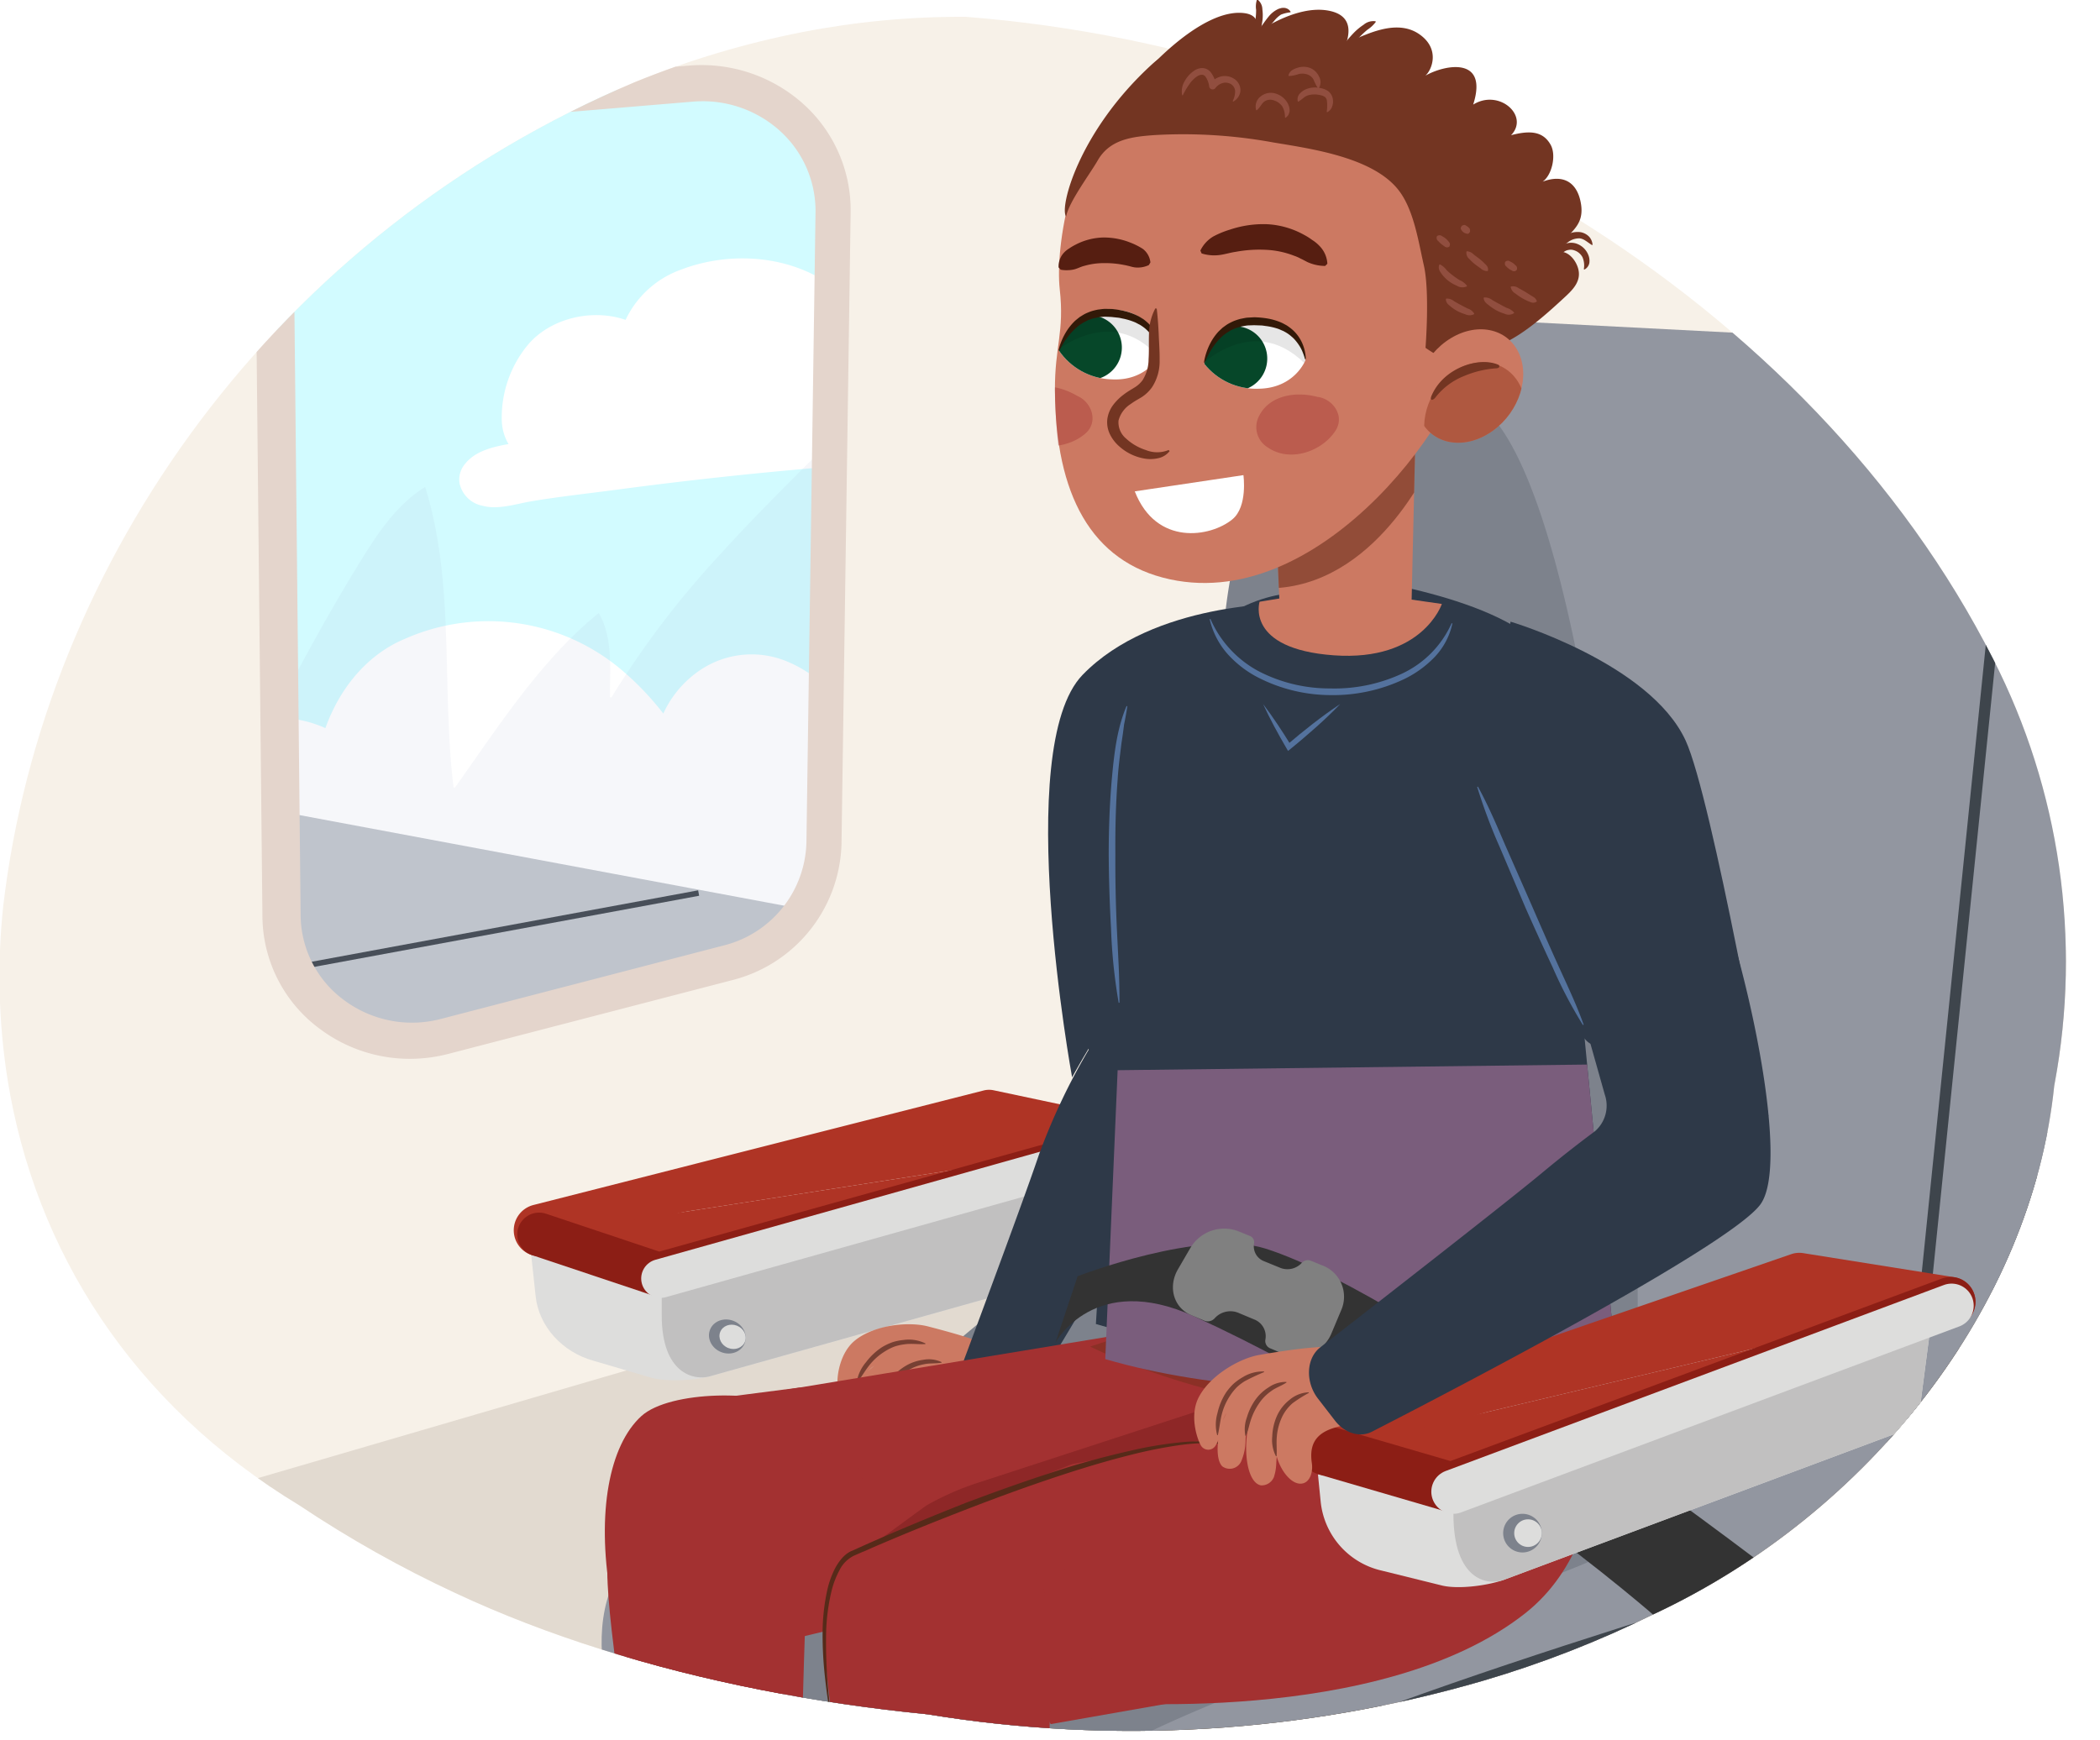
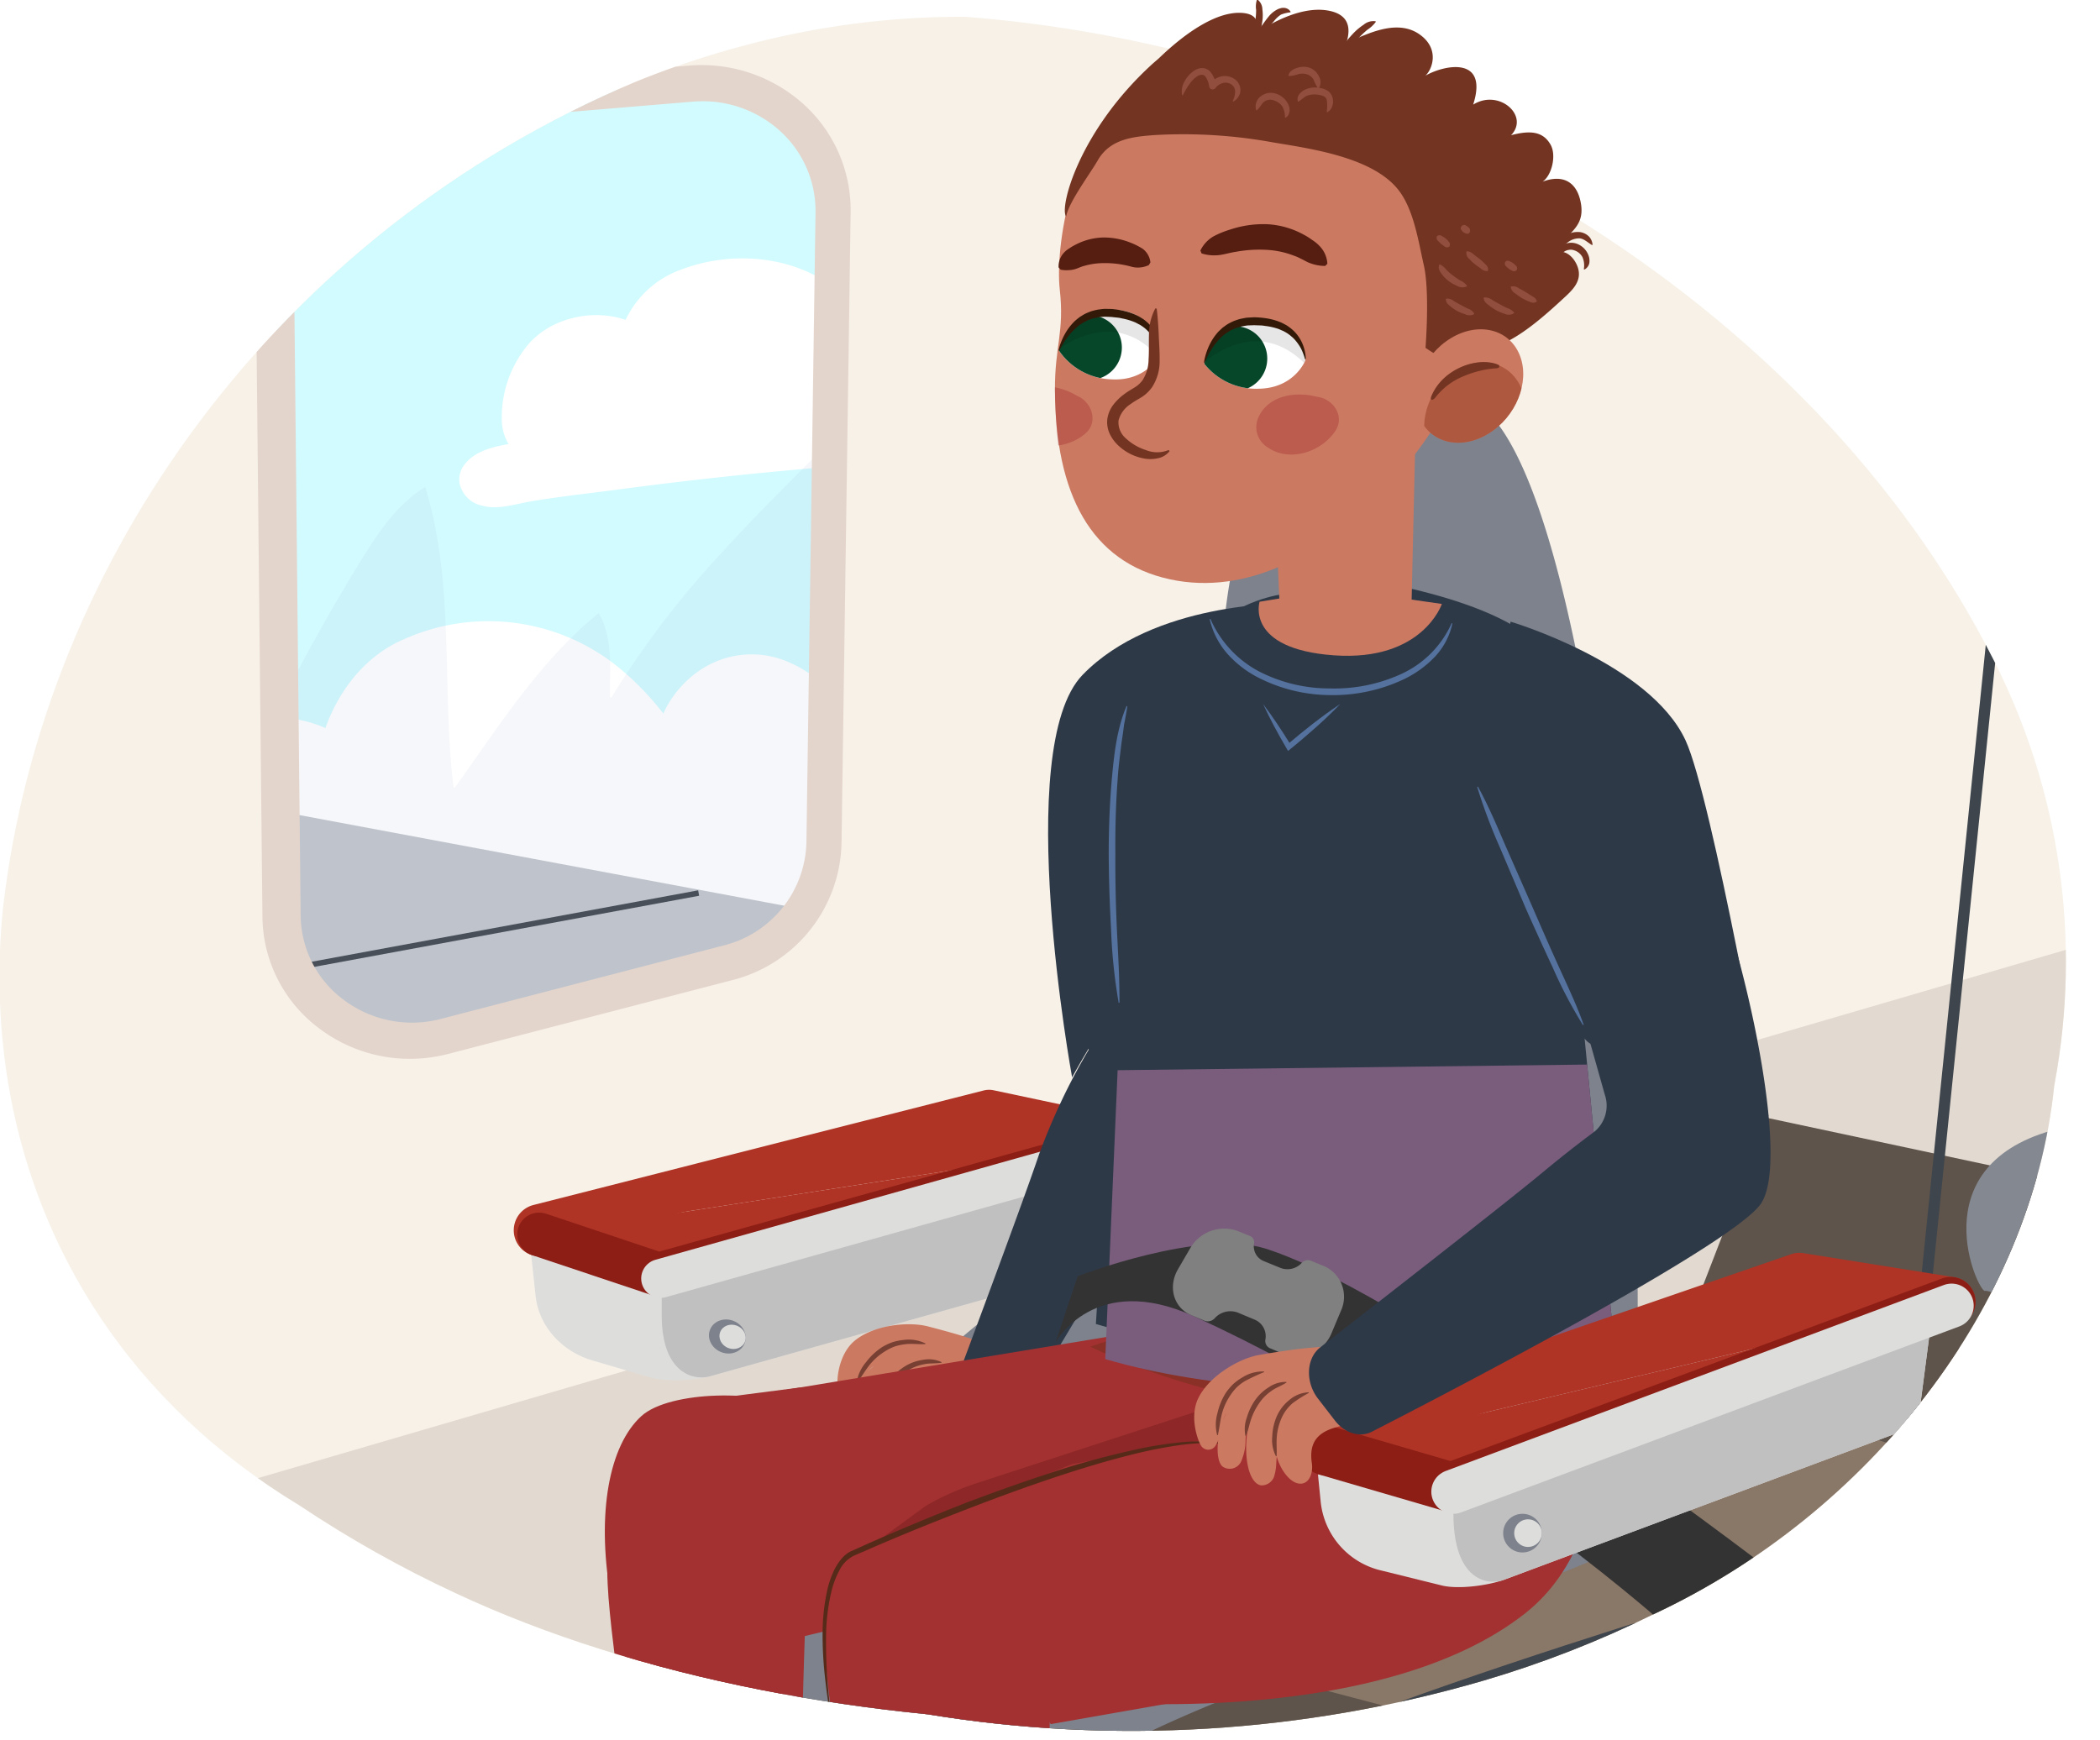
<svg xmlns="http://www.w3.org/2000/svg" width="380" height="315" viewBox="0 0 380 315">
  <defs>
    <clipPath id="a">
      <path d="M360.685,119.323C327.82,54.434,252.651,9.04,174.7,3.042a150.6,150.6,0,0,0-29.48,2.76,163.365,163.365,0,0,0-30.333,9.065C50.178,42.173,7.94,101.305.582,164.021a119.87,119.87,0,0,0,.8,31.463c4.949,30.739,22.444,58.626,52.8,76.991a210.363,210.363,0,0,0,28.212,15.864c16.558,7.753,35.364,13.58,55.166,17.5,9.9,1.96,20.051,3.444,30.3,4.452a227.518,227.518,0,0,0,100.526-6.08,191.906,191.906,0,0,0,30.765-12c39.062-18.235,68.458-55.709,72.568-95.7.021-.11.041-.22.062-.33A120.44,120.44,0,0,0,360.685,119.323Z" fill="none" />
    </clipPath>
    <clipPath id="b">
      <path d="M49.843,42.764l1.263,123.07c.152,14.847,14.715,25.565,29.51,21.721l51.235-13.312a22.862,22.862,0,0,0,17.37-21.629l1.65-114.239c.2-13.591-11.759-24.374-25.73-23.206L71.5,19.65C59.16,20.682,49.719,30.755,49.843,42.764Z" fill="none" />
    </clipPath>
    <clipPath id="c">
      <path d="M292.565,248.15S239.232,257.454,200,246l4.8-112.128s9.88-27.171,31.967-26.638S282.1,140,282.1,140Z" fill="none" />
    </clipPath>
    <clipPath id="d">
-       <path d="M256.555,60.2l-1.162,50.275s-14.24,6.975-23.83-.581l-.872-20.052Z" fill="#cc7962" />
-     </clipPath>
+       </clipPath>
    <clipPath id="e">
      <path d="M217.931,65.862a11.946,11.946,0,0,0,9.711,4.5c6.6-.039,8.568-5.136,8.568-5.136a8.048,8.048,0,0,0-7.973-7.445C219.085,57.237,217.931,65.862,217.931,65.862Z" fill="none" />
    </clipPath>
    <clipPath id="f">
      <path d="M191.619,63.457a11.943,11.943,0,0,0,9.352,5.2c6.587.448,8.924-4.489,8.924-4.489a8.048,8.048,0,0,0-7.4-8.013C193.406,54.941,191.619,63.457,191.619,63.457Z" fill="none" />
    </clipPath>
    <clipPath id="g">
      <path d="M256.791,75.378c1.857,4.785,7.447,6.2,12.485,3.156s7.613-9.386,5.755-14.169-7.447-6.2-12.484-3.157S254.933,70.594,256.791,75.378Z" fill="#cc7962" />
    </clipPath>
    <clipPath id="h">
      <path d="M245.235,93.33c-4.373,3.488-18.322,12.012-33.143,11.14s-20.78-10.657-21.2-33.807c-.1-5.328,1.744-10.462.872-18.308s2.325-26.736,11.334-32.839,21.8-2.616,32.548,3.778,32.04,5.261,30.514,38.069C265.578,73.86,249.608,89.843,245.235,93.33Z" fill="none" />
    </clipPath>
  </defs>
  <g clip-path="url(#a)">
    <polygon points="-57.952 379.085 -11.218 -7.145 643.566 -13 643.592 279.173 -57.952 379.085" fill="#f7f1e8" />
    <polygon points="-58.7 390.194 -60.381 298.834 437.079 153.431 439.987 215.602 -58.7 390.194" fill="#e2dad0" />
    <polygon points="-16.42 374.564 446.626 211.58 645.13 250.769 635.899 449.1 91.28 450.592 -16.42 374.564" fill="#897768" />
    <polygon points="441.486 442.853 139.586 339.259 147.298 281.588 445.342 360.085 441.486 442.853" fill="#5e544b" />
    <path d="M319.89,202.363l-17.957,46.414s320.978,100.805,320.978,97.9,16.461-76.148,16.461-76.148Z" fill="#5e544b" />
    <path d="M433.319,184.5s-45.85,15.519-62.127,20.144c-23.755,6.75-13.207,29.276-12.019,29.011s10,4.123,10,4.123l221.44,57.932L715.689,239.1,705.35,42.141,461.427,39.512Z" fill="#848891" />
-     <path d="M197.982,249.549s-52.657,18.808-71.343,24.3c-27.27,8.009-15.411,38.751-14.048,38.447S124,318.279,124,318.279l253.025,87.729,143.788-70.487L510.9,70.4,231.588,55.978Z" fill="#9296a0" />
    <path d="M221.556,140.225S212,58,265,72c27.852,7.357,39.78,202.177,24.89,209.588s-96.547,32.434-96.219,42.423a67.133,67.133,0,0,1-1.783,17.8L124,318.279l-9.744-26.462,102.224-85.075Z" fill="#7d828c" />
    <path d="M539.279,76.8,509.53,70.4,497.135,317.9l-108,46.2a19.212,19.212,0,0,0-11.827,17.59v25.116L521.1,335.521Z" fill="#676d77" />
    <path d="M219.579,350.933c-.4-.794-9.63-19.55.688-28.079,14.3-11.825,112.605-40.457,122.461-43.308L364.781,63.273l2.012.193L344.607,281.05l-.652.187c-1.078.311-107.959,31.189-122.376,43.108-9.14,7.557-.271,25.551-.181,25.732Z" fill="#3e454c" />
    <g clip-path="url(#b)">
      <path d="M528.374,63.777c0,135.214-168.769,193.492-375.137,193.492s-370.2-32.611-370.2-167.824,148.04-183.62,354.405-183.62S528.374-71.437,528.374,63.777Z" fill="#d2fbff" />
      <path d="M208.376,71.6c-3.715-2.872-9.279-1.972-13.884-1.737-4.944.256-9.858.7-14.789,1.159a19.032,19.032,0,0,0,.114-11.822,15.036,15.036,0,0,0-9.6-9.347A13.827,13.827,0,0,0,159.4,50.9a12.531,12.531,0,0,0-4.554,4.181c-.057.09-.114.182-.17.278a29.356,29.356,0,0,0-4.577-3.913c-7.468-5.217-18.027-6.035-26.919-2.622A17.68,17.68,0,0,0,113.2,57.9c-.06-.02-.12-.043-.18-.062-6.127-2.026-13.648-.131-17.61,4.717a20.624,20.624,0,0,0-4.611,13.541,8.852,8.852,0,0,0,1.22,4.284c-2.889.5-5.848,1.257-7.677,3.351l.04-.02a4.409,4.409,0,0,0-1.238,3.7,5.269,5.269,0,0,0,4.249,4.148c2.757.747,5.995-.359,8.751-.823,5.137-.866,10.361-1.422,15.526-2.11q16.482-2.2,33.022-3.678,16.644-1.5,33.236-3.529c5.437-.674,10.911-1.623,16.358-2.115a63.01,63.01,0,0,0,13.256-2.359,3.008,3.008,0,0,0,.839-5.344Z" fill="#fff" />
      <path d="M200.134,161.5c-5.626-5.436-13.8-4.06-20.592-3.853-7.289.228-14.527.8-21.787,1.4a42.8,42.8,0,0,0-.407-21.625c-2.518-8.214-7.936-14.717-14.635-17.568a16.666,16.666,0,0,0-15.925,1.374,19,19,0,0,0-6.523,7.428c-.08.161-.16.328-.238.5a51.989,51.989,0,0,0-6.95-7.382,37.328,37.328,0,0,0-39.89-6.107c-6.419,2.69-11.563,8.488-14.307,16.127-.09-.04-.179-.085-.269-.123a20.832,20.832,0,0,0-25.782,7.773,41.934,41.934,0,0,0-6.151,24.551,19.975,19.975,0,0,0,2.01,7.9c-4.243.775-8.577,2.014-11.177,5.757l.059-.035a8.941,8.941,0,0,0-1.649,6.72c.736,3.908,3.307,7,6.478,7.8,4.109,1.5,8.837-.365,12.885-1.08,7.546-1.336,15.236-2.1,22.831-3.106q24.238-3.227,48.6-5.123,24.513-1.93,48.92-4.839c8-.969,16.037-2.44,24.059-3.074a74.444,74.444,0,0,0,19.464-3.671c2.323-.813,3.561-3.846,2.765-6.776A6.035,6.035,0,0,0,200.134,161.5Z" fill="#fff" />
      <polygon points="184.288 171.859 34.076 143.771 52.801 212.696 184.288 171.859" fill="#c2c6cc" />
      <line x1="126.421" y1="161.642" x2="43.115" y2="177.042" fill="none" stroke="#3e454c" stroke-miterlimit="10" />
    </g>
    <path d="M141.055,89.075c-3.733,3.77-7.415,7.591-10.972,11.518a163.867,163.867,0,0,0-19.4,25.581.162.162,0,0,1-.3-.079c-.043-5.04.585-10.564-2.032-15.146a69.968,69.968,0,0,0-6.41,5.937c-7.475,7.81-13.351,16.875-19.575,25.611a.165.165,0,0,1-.3-.077c-.482-3.893-.731-7.809-.892-11.726-.581-14.2.043-28.8-4.239-42.558-5.064,3.119-8.5,8.263-11.528,13.154-5.238,8.472-10.04,17.164-14.617,25.978l.4,38.537c.153,14.836,14.7,25.546,29.488,21.7l51.2-13.3A22.845,22.845,0,0,0,149.221,152.6l1.05-72.684C147.148,82.915,144.1,86,141.055,89.075Z" fill="#a5b2d1" opacity="0.1" />
    <path d="M74.424,191.648a27.105,27.105,0,0,1-16.371-5.289A25.485,25.485,0,0,1,47.488,165.98L46.222,42.69c-.139-13.593,10.7-25.156,24.671-26.324l53.733-4.49a27.561,27.561,0,0,1,20.7,6.912,25.824,25.824,0,0,1,8.6,19.519l-1.653,114.442a26.172,26.172,0,0,1-19.809,24.667L81.143,190.752A27.82,27.82,0,0,1,74.424,191.648Zm52.51-173.323q-.771.007-1.544.072L71.814,22.873C61.237,23.757,53.034,32.51,53.14,42.8L54.4,165.731a19.236,19.236,0,0,0,7.973,15.379A20.552,20.552,0,0,0,79.8,184.424l51.177-13.3a19.749,19.749,0,0,0,14.948-18.614L147.572,38.4a19.552,19.552,0,0,0-6.51-14.775A20.839,20.839,0,0,0,126.934,18.325Z" fill="#e4d5cc" />
    <path d="M96,226l.929,8.652c.58,5.4,4.8,10.092,10.481,11.652l10.432,3.065c2.857.785,7.672.491,10.446-.2l71.223-20.008,2.849-20.021Z" fill="#dddddc" />
    <path d="M119.741,233.677v4.392c0,10.542,5.773,11.789,8.547,11.093l71.223-20.008,2.849-20.021Z" fill="#c1c0c0" />
    <ellipse cx="131.612" cy="241.909" rx="3.037" ry="3.365" transform="translate(-141.583 276.638) rotate(-68.696)" fill="#7d828c" />
    <ellipse cx="132.561" cy="241.97" rx="2.169" ry="2.404" transform="translate(-141.036 277.562) rotate(-68.696)" fill="#dddddc" />
    <path d="M204.974,206.719l-26-5.511L97.492,221.94a.769.769,0,0,0,.059,1.5" fill="#af3425" stroke="#af3425" stroke-linecap="round" stroke-linejoin="round" stroke-width="7.906" />
    <polyline points="97.551 223.436 119.192 230.673 204.974 206.719" fill="#af3425" stroke="#8c1e15" stroke-linecap="round" stroke-linejoin="round" stroke-width="7.906" />
    <line x1="205.147" y1="207.351" x2="119.54" y2="231.408" fill="none" stroke="#dddddc" stroke-linecap="round" stroke-linejoin="round" stroke-width="7.028" />
    <polygon points="125.698 253.593 144.631 251.156 178.113 254.593 176.378 288.767 141.357 297.15 125.698 253.593" fill="#a33131" />
    <polygon points="190.134 312.067 225.717 305.823 215.006 266.714 167.664 274.374 190.134 312.067" fill="#a33131" />
    <path d="M186.664,252.894c-.384,3-1.641,4.522-3.863,5.353-2.509.836-2.145.271-7.764-.542-3.68-.529-5.563.916-6.49,4.146-.438,1.523-1.626,2.863-2.9,2.683-2.875-.392-3.5-7.337-.713-10.1-1.518.941.951,1.015-.365,2.216-1.972,1.785-1.577,2.733-3.3,4.66a2.4,2.4,0,0,1-2.765.429c-2-1.357-.648-6.714,2.592-11.125-2.081,1.986-1.5,3.217-4.016,5.637a2.275,2.275,0,0,1-3.529-.5c-.823-1.87,1.916-6.521,4.633-8.521-1.683,1.031-2.543,3.453-4.181,4.537a1.546,1.546,0,0,1-2.451-1.1c-.138-1.709.459-5.875,3.184-8.061,3.52-2.824,9.7-3.43,13.186-2.522C181.817,243.679,187.312,246.268,186.664,252.894Z" fill="#cc7962" />
    <path d="M163.139,258.063a6.442,6.442,0,0,1,.871-3.579,9.994,9.994,0,0,1,2.255-2.99,7.834,7.834,0,0,1,3.339-1.756,5.675,5.675,0,0,1,3.693.188l-.018.111a24.992,24.992,0,0,0-3.463.494,7.593,7.593,0,0,0-2.939,1.655,10.3,10.3,0,0,0-2.135,2.687c-.58,1.018-.91,2.111-1.492,3.208Z" fill="#774033" />
    <path d="M159.622,252.39a6.116,6.116,0,0,1,1.62-2.929,10.847,10.847,0,0,1,2.584-2.2,8.3,8.3,0,0,1,3.225-1.13,5.411,5.411,0,0,1,3.335.417l-.022.11c-1.13.187-2.152.045-3.181.283a8.357,8.357,0,0,0-2.885,1.114,11.732,11.732,0,0,0-2.442,1.964c-.74.766-1.307,1.645-2.133,2.421Z" fill="#774033" />
    <path d="M155.012,250.193a7.445,7.445,0,0,1,1.686-3.618,11.494,11.494,0,0,1,2.961-2.769,10.546,10.546,0,0,1,1.86-.872,9.7,9.7,0,0,1,2.008-.4,6.792,6.792,0,0,1,3.949.638l-.028.109c-1.348.079-2.578-.152-3.829.053a8.964,8.964,0,0,0-1.816.419,9.729,9.729,0,0,0-1.66.842,10.821,10.821,0,0,0-2.806,2.484c-.8.992-1.4,2.1-2.219,3.156Z" fill="#774033" />
    <path d="M208.023,140.225s13.905,38.79,12.627,48.826-34.606,63.943-34.606,63.943l-12.925-3.318S184.936,218.126,188,209a114.714,114.714,0,0,1,9-19l-7-40Z" fill="#2e3948" />
    <path d="M288.534,243.091S295.4,276.68,276,292c-26.236,20.713-78,16-78,16s.374-26.334-13.994-32.6c-11.324-4.942-22.4-.071-25.534,3.064,0,0-4.015-29.821-18.384-26.555l76.69-12.645Z" fill="#a33131" />
    <path d="M146.14,284.133c-.391,1.162-3.4,102.722-1.1,110.866l-17.821-1.024s-18.462-96.535-17.255-110.868S146.14,284.133,146.14,284.133Z" fill="#a33131" />
    <path d="M247.521,255.445c-27.317,0-50.238-11.711-50.238-11.711l12.256-4.085s22.87,7.078,37.691,7.078,41.566-3.113,41.566-3.113l1.162,7.265S274.838,255.445,247.521,255.445Z" fill="#5b2e10" opacity="0.33" />
    <path d="M232.769,109.234s-24.066-.338-36.882,12.929S194,195,194,195s11.327-21.132,19.71-24.845S232.769,109.234,232.769,109.234Z" fill="#2e3948" />
    <path d="M243.162,104.329s29.351,3.487,36.907,14.24,2.034,44.753,2.034,44.753S249.555,153.151,247.23,148.5c0-.872,2.616-13.077,2.325-15.111S243.162,104.329,243.162,104.329Z" fill="#2e3948" />
    <path d="M292.565,248.15s-55.028,2.953-94.261-8.5l6.5-105.777s9.88-27.171,31.967-26.638S282.1,140,282.1,140Z" fill="#2e3948" />
    <g clip-path="url(#c)">
      <path d="M293.921,192.608C376,223,184,337,178,194" fill="#7a5d7c" />
    </g>
    <path d="M262.816,112.848a12.693,12.693,0,0,1-3.191,6.052,19.262,19.262,0,0,1-5.6,4.046,29.939,29.939,0,0,1-13.376,2.868,28.955,28.955,0,0,1-13.27-3.329,19.248,19.248,0,0,1-5.41-4.3,14.381,14.381,0,0,1-3.078-6.114l.139-.046a19.56,19.56,0,0,0,8.85,9.532,27.844,27.844,0,0,0,12.787,3.05,28.973,28.973,0,0,0,12.895-2.616,18.3,18.3,0,0,0,9.113-9.19Z" fill="#54729d" />
    <path d="M241.347,118.613c-16.081-1.162-13.424-9.695-13.424-9.695l14-2.317,18.986,2.713S257.427,119.776,241.347,118.613Z" fill="#cc7962" />
    <path d="M203.992,127.834c-.165,1.122-.363,2.223-.59,3.313q-.2,1.669-.464,3.319c-.264,2.218-.57,4.432-.7,6.668-.342,4.462-.441,8.947-.41,13.431q-.036,6.726.267,13.456l.33,6.725c.1,2.244.151,4.491.149,6.747l-.146.014a98.618,98.618,0,0,1-1.384-13.435q-.377-6.744-.42-13.507c.006-4.507.166-9.018.559-13.517.412-4.477.891-9.054,2.67-13.258Z" fill="#54729d" />
    <path d="M150,287c-5.632,6.884,14.816,103.252,15.508,108.3s16.584,4.922,17.028,1.441,11.946-97.022,5.686-110.716S159.192,275.765,150,287Z" fill="#a33131" />
    <path d="M143.152,254.969c-4.91-3.374-21.915-3.375-27.1,1.352-5.837,5.319-8.065,17.493-5.638,32.1s10.909,33.409,10.909,33.409l11.907,9.215s7.875-20.009,9.925-30.119C145.884,290.42,157.159,266.034,143.152,254.969Z" fill="#a33131" />
    <path d="M156,281l11.556-8.46a50.008,50.008,0,0,1,9.31-4.127L218,255l3,5-27,5-30,12" fill="#7c1f1f" opacity="0.53" />
    <path d="M222.29,261.662a15.832,15.832,0,0,0-4.4-.454,38.262,38.262,0,0,0-4.432.361,83.251,83.251,0,0,0-8.731,1.736c-5.763,1.438-11.43,3.243-17.044,5.181s-11.168,4.057-16.7,6.234-11.014,4.464-16.45,6.861l-.015,0a5.814,5.814,0,0,0-2.654,2.718,15.7,15.7,0,0,0-1.391,3.661,36.231,36.231,0,0,0-.989,7.8,94.557,94.557,0,0,0,1.07,15.726.057.057,0,0,1-.049.064.059.059,0,0,1-.065-.048c-.48-2.591-.874-5.2-1.149-7.829a69.662,69.662,0,0,1-.443-7.933,36.866,36.866,0,0,1,.859-7.979,16.5,16.5,0,0,1,1.4-3.882,9.353,9.353,0,0,1,1.208-1.788,5.975,5.975,0,0,1,.822-.787,4.453,4.453,0,0,1,.5-.342,2.762,2.762,0,0,1,.661-.3l-.142.049c5.427-2.478,10.91-4.78,16.427-7.027l4.149-1.657,4.188-1.556q4.2-1.535,8.431-2.967c2.827-.944,5.659-1.88,8.528-2.7s5.761-1.565,8.677-2.219a70.326,70.326,0,0,1,8.844-1.5,38.458,38.458,0,0,1,4.491-.2,15.274,15.274,0,0,1,4.437.661.059.059,0,0,1,.038.072A.058.058,0,0,1,222.29,261.662Z" fill="#562a19" />
    <path d="M271.078,277.354c-.958-.6-1.958-1.18-2.9-1.829a26.774,26.774,0,0,1-2.7-2.132,19.5,19.5,0,0,1-4.247-5.39,15.6,15.6,0,0,1-1.7-6.633,21.129,21.129,0,0,1,.917-6.793.057.057,0,0,1,.068-.041.055.055,0,0,1,.042.055v.019c-.021,1.176-.3,2.276-.25,3.409l-.039,1.667c-.009.552.105,1.1.149,1.642a17.267,17.267,0,0,0,1.833,6.154,23.016,23.016,0,0,0,3.829,5.252,66.4,66.4,0,0,0,5.07,4.528.057.057,0,0,1-.068.092Z" fill="#562a19" />
    <path d="M191,243s7-13,25.138-4.712C261.577,259.049,300,293,300,293l24-6s-67.411-52.259-95-61c-11.6-3.676-34,5-34,5Z" fill="#333" />
    <path d="M239.51,229.136l-2.346-.954a1.5,1.5,0,0,0-1.639.438,3.508,3.508,0,0,1-3.826.874l-3-1.227a2.88,2.88,0,0,1-1.783-3.154,1.216,1.216,0,0,0-.707-1.386l-2.3-.936a7.123,7.123,0,0,0-8.531,3.129l-2.222,3.819c-1.851,3.182-.8,6.958,2.4,8.305l2.463,1.036a1.688,1.688,0,0,0,1.816-.508,3.822,3.822,0,0,1,4.125-1l3.126,1.306a3.251,3.251,0,0,1,1.9,3.53,1.444,1.444,0,0,0,.781,1.609l2.517,1.059a6.755,6.755,0,0,0,8.672-3.8l1.733-4.12A6.049,6.049,0,0,0,239.51,229.136Z" fill="gray" />
    <path d="M238,262l.978,9.781a14.271,14.271,0,0,0,11.037,12.5L261,287c3.009.684,8.079,0,11-1l75-28,3-23Z" fill="#dddddc" />
    <path d="M263,269v5c0,12,6.079,13,9,12l75-28,3-23Z" fill="#c1c0c0" />
    <circle cx="275.5" cy="277.5" r="3.5" fill="#7d828c" />
    <circle cx="276.5" cy="277.5" r="2.5" fill="#dddddc" />
    <path d="M352.965,235.629l-27.38-4.366-85.8,29.577a.89.89,0,0,0,.062,1.7" fill="#af3425" stroke="#af3425" stroke-linecap="round" stroke-linejoin="round" stroke-width="9" />
    <polyline points="239.845 262.538 262.634 269.189 352.965 235.629" fill="#af3425" stroke="#8c1e15" stroke-linecap="round" stroke-linejoin="round" stroke-width="9" />
    <line x1="353.147" y1="236.336" x2="263" y2="270" fill="none" stroke="#dddddc" stroke-linecap="round" stroke-linejoin="round" stroke-width="8" />
    <path d="M250.219,249.227c.882,2.893.362,4.8-1.323,6.468-1.944,1.793-1.844,1.128-7.3,2.695-3.573,1.03-4.7,3.121-4.213,6.446.226,1.569-.307,3.279-1.543,3.638-2.782.824-6.2-5.254-4.8-8.917-1,1.481,1.284.535.578,2.171-1.065,2.437-.315,3.139-1.091,5.6a2.4,2.4,0,0,1-2.345,1.527c-2.378-.417-3.349-5.855-2.207-11.208-1.081,2.665-.048,3.55-1.346,6.789a2.276,2.276,0,0,1-3.421,1c-1.519-1.367-.932-6.733.724-9.673-1.111,1.632-.9,4.194-1.948,5.855a1.545,1.545,0,0,1-2.688,0c-.829-1.5-2-5.545-.409-8.658,2.049-4.02,7.437-7.113,10.986-7.715C242.014,242.817,248.089,242.921,250.219,249.227Z" fill="#cc7962" />
    <path d="M230.894,263.6a6.446,6.446,0,0,1-.676-3.621,10.01,10.01,0,0,1,.828-3.652,7.832,7.832,0,0,1,2.323-2.973,5.676,5.676,0,0,1,3.443-1.345l.03.109a24.829,24.829,0,0,0-2.954,1.872,7.6,7.6,0,0,0-2,2.716,10.335,10.335,0,0,0-.843,3.327c-.111,1.167.038,2.3-.042,3.539Z" fill="#774033" />
    <path d="M225.357,259.877a6.124,6.124,0,0,1,.274-3.336,10.842,10.842,0,0,1,1.452-3.068,8.3,8.3,0,0,1,2.476-2.355,5.417,5.417,0,0,1,3.212-.99l.025.11c-.953.634-1.943.924-2.784,1.564a8.373,8.373,0,0,0-2.173,2.2,11.739,11.739,0,0,0-1.419,2.794c-.36,1-.516,2.037-.95,3.084Z" fill="#774033" />
    <path d="M220.252,259.768a7.45,7.45,0,0,1,.051-3.991,11.447,11.447,0,0,1,1.562-3.741,10.563,10.563,0,0,1,1.337-1.56,9.714,9.714,0,0,1,1.665-1.193,6.792,6.792,0,0,1,3.863-1.04l.019.111a38.173,38.173,0,0,0-3.469,1.621A8.947,8.947,0,0,0,223.8,251.1a9.676,9.676,0,0,0-1.167,1.45,10.769,10.769,0,0,0-1.538,3.417c-.323,1.234-.412,2.489-.727,3.789Z" fill="#774033" />
    <path d="M299.3,156.082c2.64-.494,10.562,2.879,11.7,5.918,5.185,13.8,13.011,48.829,7.494,56.078-5.866,7.706-56.128,33.824-70.248,41.068-2.163,1.109-4.907.281-6.682-2.016l-3.08-3.988c-2.309-2.989-2.126-7.284.4-9.247,10.181-7.916,33.812-26.327,40.05-31.516,4.176-3.473,7.452-5.98,9.633-7.585a6.132,6.132,0,0,0,1.824-6.667l-9-31.913c-.992-3.52.655-6.9,3.637-7.458Z" fill="#2e3948" />
    <path d="M273.34,112.522S298.5,119.988,305,134c4.78,10.31,15,68,15,68s-27.913-11.862-32-13-20.895-38.123-20.895-38.123Z" fill="#2e3948" />
    <path d="M286.435,185.533a82.186,82.186,0,0,1-5.483-10.455q-2.5-5.346-4.894-10.736l-4.61-10.857a99.669,99.669,0,0,1-4.147-11.047l.136-.056c1.9,3.464,3.427,7.083,4.979,10.691l4.745,10.785c1.566,3.6,3.133,7.2,4.753,10.778s3.325,7.106,4.651,10.831Z" fill="#54729d" />
  </g>
  <path d="M256.555,60.2l-1.162,50.275s-14.24,6.975-23.83-.581l-.872-20.052Z" fill="#cc7962" />
  <g clip-path="url(#d)">
    <path d="M259.364,82.772s-9.3,22.086-27.9,23.636c-6.19.516-4.262-6.975-4.262-6.975l27.9-21.7Z" fill="#733522" opacity="0.65" />
  </g>
  <path d="M211.705,104.858c-14.337-3.1-20.717-15.5-20.814-34.2-.041-8.045,1.744-10.462.872-18.308s2.325-26.736,11.334-32.839,21.8-2.616,32.548,3.778,32.04,5.261,30.514,38.069C265.578,73.86,239.73,110.917,211.705,104.858Z" fill="#cc7962" />
  <path d="M227.843,75.279c1.678-3.365,5.987-4.614,10.556-3.443,2.722.331,5.028,3.39,3.257,6.125-2.46,3.8-8.276,5.788-12.246,3.025A4.294,4.294,0,0,1,227.843,75.279Z" fill="#a23131" opacity="0.4" />
-   <path d="M205.34,88.937c3.883,9.949,13.725,8.3,17.66,5.063,2.814-2.311,2-8,2-8Z" fill="#fff" />
  <path d="M217.931,65.862a11.946,11.946,0,0,0,9.711,4.5c6.6-.039,8.568-5.136,8.568-5.136a8.048,8.048,0,0,0-7.973-7.445C219.085,57.237,217.931,65.862,217.931,65.862Z" fill="#fff" />
  <g clip-path="url(#e)">
    <path d="M217.725,63.7a5.856,5.856,0,1,0,6.934-4.527A5.856,5.856,0,0,0,217.725,63.7Z" fill="#064729" />
    <path d="M216.786,66.589s10.419-10.967,20.246.2c3.584-1.058,2.433-5.145,2.433-5.145l-7.055-5.048-9.054-.8L218.2,59.264l-1.845,5.268Z" opacity="0.1" />
  </g>
  <path d="M218,65.645s.155-.394.465-1.046a13.015,13.015,0,0,1,1.525-2.457,12.026,12.026,0,0,1,1.246-1.332c.243-.2.507-.389.763-.587.292-.148.55-.351.847-.5.313-.121.6-.292.931-.386.339-.072.651-.211,1-.272s.693-.136,1.054-.163l1.1-.037,1.18.04c.425.01.722.089,1.089.123a12.065,12.065,0,0,1,2.056.482c.323.109.61.27.919.383a8.745,8.745,0,0,1,.823.474,6.636,6.636,0,0,1,.713.555,5.027,5.027,0,0,1,.618.6,8.831,8.831,0,0,1,.92,1.262,6.755,6.755,0,0,1,.536,1.136A9.031,9.031,0,0,1,236.14,65h.144a6.35,6.35,0,0,0-.115-1.149,7.345,7.345,0,0,0-.343-1.277,7.075,7.075,0,0,0-.773-1.534,7,7,0,0,0-1.358-1.512,10.189,10.189,0,0,0-.9-.654c-.336-.175-.673-.375-1.035-.528a11.087,11.087,0,0,0-2.325-.684,16.942,16.942,0,0,0-2.488-.237l-1.26.07c-.415.042-.824.151-1.232.221a11.274,11.274,0,0,0-1.171.381,11.6,11.6,0,0,0-1.077.535c-.338.2-.642.449-.955.665-.277.259-.557.506-.809.766a10,10,0,0,0-1.2,1.638,11.583,11.583,0,0,0-1.152,2.8,9.008,9.008,0,0,0-.23,1.127Z" fill="#321908" />
  <path d="M191.619,63.457a11.943,11.943,0,0,0,9.352,5.2c6.587.448,8.924-4.489,8.924-4.489a8.048,8.048,0,0,0-7.4-8.013C193.406,54.941,191.619,63.457,191.619,63.457Z" fill="#fff" />
  <g clip-path="url(#f)">
    <path d="M191.521,61.285a5.856,5.856,0,1,0,7.249-4A5.856,5.856,0,0,0,191.521,61.285Z" fill="#064729" />
    <path d="M190.422,64.1s11.2-10.168,20.177,1.689c3.653-.79,2.806-4.951,2.806-4.951l-6.664-5.554-8.97-1.462L192.376,56.9l-2.229,5.118Z" opacity="0.1" />
  </g>
  <path d="M191.69,63.472s.184-.382.541-1.009a13.1,13.1,0,0,1,1.7-2.338,12.076,12.076,0,0,1,1.342-1.237c.257-.184.534-.35.8-.528.3-.126.575-.31.883-.436.32-.1.62-.247.956-.316.344-.047.665-.163,1.018-.2s.7-.084,1.064-.085l1.1.045,1.174.127c.423.041.714.141,1.077.2a11.981,11.981,0,0,1,2.015.632c.314.132.588.315.888.449a8.657,8.657,0,0,1,.786.534,6.525,6.525,0,0,1,.67.606,5.115,5.115,0,0,1,.572.644,8.862,8.862,0,0,1,.825,1.327,6.783,6.783,0,0,1,.451,1.172,9.055,9.055,0,0,1,.272,1.1l.144.01a6.391,6.391,0,0,0-.03-1.155,7.441,7.441,0,0,0-.248-1.3,7.09,7.09,0,0,0-.659-1.586,7,7,0,0,0-1.242-1.608,10.1,10.1,0,0,0-.852-.72c-.323-.2-.644-.423-.993-.6a11.115,11.115,0,0,0-2.269-.854,16.988,16.988,0,0,0-2.463-.42l-1.262-.023c-.417.012-.833.09-1.245.13a11.34,11.34,0,0,0-1.2.293,11.8,11.8,0,0,0-1.114.454c-.352.178-.673.4-1,.593-.3.238-.593.464-.863.7a10.062,10.062,0,0,0-1.315,1.545,11.6,11.6,0,0,0-1.355,2.707,8.823,8.823,0,0,0-.312,1.107Z" fill="#321908" />
  <path d="M192.926,39.18c.459-2.593,4.381-7.81,5.7-10.125,2.2-3.856,6.234-4.317,10.351-4.608A90.483,90.483,0,0,1,230.4,25.782c6.815,1.141,18.02,2.668,22.669,8.628,2.773,3.555,3.594,9.3,4.582,13.637,1.1,4.85.3,14.908.3,14.908s3.65,2.621,5.019,2.243c1.873-.518,2.982-7.131,4.275-8.749,1.266-1.582,2.385-4.554,3.443-6.145,2.284-3.434,2.555-5.866,1.284-9.482-7.347-20.889-27.8-28.968-47.864-27.464-8.039.6-9.5-7.354-15.684-1.689C195.092,23.875,191.661,37.725,192.926,39.18Z" fill="#733522" />
  <path d="M200.094,23c1.457-4.4,15.644-21.73,24.992-20.633,3.716.436,2.035,3.778,2.035,3.778s7.2-5.376,13.3-4.214c3.359.64,4.131,2.761,3.259,5.667,1.828-.276,8.366-4.65,13.078-1.453,3.9,2.648,2.382,6.5,1.162,7.556,3.571-2.035,11.453-3.522,8.656,5.231,4.689-2.919,10.233,2.034,6.856,5.539,3.377-.89,5.763-.75,7.155,1.726,1.087,1.933.208,5.573-1.453,6.684,3.607-1.356,6.069-.005,6.843,3.477,1.126,5.072-2.694,5.708-4.725,9.455,1.924-.9,3.589.743,4.21,2.456.941,2.6-.985,4.294-2.63,5.81-3.071,2.83-6.848,6.214-10.653,8-3.135,1.468-6.712,2.3-8.01-1.719-.788-2.441.083-5.692.158-8.182a21.743,21.743,0,0,0-2.04-9.627c-4.855-11.144-18.677-22.256-30.95-23.043a120.37,120.37,0,0,0-18.546-.225C210.135,19.534,202.707,24.418,200.094,23Z" fill="#733522" />
  <path d="M256.791,75.378c1.857,4.785,7.447,6.2,12.485,3.156s7.613-9.386,5.755-14.169-7.447-6.2-12.484-3.157S254.933,70.594,256.791,75.378Z" fill="#cc7962" />
  <g clip-path="url(#g)">
    <path d="M258.351,80.791c1.858,4.784,7.177,6.361,11.883,3.52s7.01-9.023,5.153-13.807-7.178-6.36-11.882-3.52S256.493,76.006,258.351,80.791Z" fill="#a34b33" opacity="0.7" />
  </g>
  <path d="M271.138,66.028c.163.071.45.627-.514.645A18.047,18.047,0,0,0,265,68.031,12.288,12.288,0,0,0,259.7,72c-.552.622-.989.4-.669-.353C261.2,66.549,267.643,64.5,271.138,66.028Z" fill="#733522" />
  <polygon points="210.653 51.773 207.747 68.629 211.525 73.569 213.849 52.936 210.653 51.773" fill="#cc7962" />
  <g clip-path="url(#h)">
    <path d="M183.871,72.061c2.546-2.768,7.032-2.773,11.1-.381,2.524,1.072,3.891,4.65,1.431,6.788-3.417,2.97-9.555,3.266-12.6-.488A4.3,4.3,0,0,1,183.871,72.061Z" fill="#a23131" opacity="0.4" />
  </g>
  <path d="M209.315,55.869c.188,1.6.276,3.054.357,4.57.054,1.512.184,3.046.164,4.67a8.617,8.617,0,0,1-1.364,4.968,6.819,6.819,0,0,1-1.966,1.858l-1.011.595c-.305.187-.6.38-.882.589a5.067,5.067,0,0,0-2.21,2.99,3.8,3.8,0,0,0,1.358,3.265,9.557,9.557,0,0,0,3.578,2.084,5.446,5.446,0,0,0,4.131-.007l.175.2a3.556,3.556,0,0,1-2.139,1.3,6.359,6.359,0,0,1-2.537.028,9.132,9.132,0,0,1-4.494-2.237,6.992,6.992,0,0,1-1.62-2.118,4.978,4.978,0,0,1-.476-2.81,5.539,5.539,0,0,1,1.1-2.579,9.389,9.389,0,0,1,1.856-1.82c.334-.259.681-.49,1.03-.711l.973-.593a5.072,5.072,0,0,0,1.4-1.277,7.109,7.109,0,0,0,1.1-3.809c.1-1.46.022-3.009.072-4.582a10,10,0,0,1,1.153-4.63Z" fill="#733522" />
  <path d="M207.881,47.983a4.689,4.689,0,0,1-2.56.413,7.22,7.22,0,0,1-.972-.231c-.321-.067-.635-.157-.953-.206a17.32,17.32,0,0,0-3.674-.334,12.624,12.624,0,0,0-3.5.494c-.6.138-1.126.438-1.757.618a4.936,4.936,0,0,1-1.084.16,5.694,5.694,0,0,1-1.439-.079l-.384-.414a3.642,3.642,0,0,1,.933-2.632,4.411,4.411,0,0,1,.991-.81A9.443,9.443,0,0,1,194.6,44.3a11.409,11.409,0,0,1,5.049-1.313,12.952,12.952,0,0,1,4.988.962,12.04,12.04,0,0,1,2.187,1.117,3.568,3.568,0,0,1,1.348,2.431Z" fill="#561e11" />
  <path d="M239.791,48.135a7.82,7.82,0,0,1-3.208-.7c-.416-.212-.809-.433-1.219-.621a7.744,7.744,0,0,0-1.228-.536,15.975,15.975,0,0,0-5.106-1.063,23.6,23.6,0,0,0-5.432.367c-.939.132-1.849.426-2.829.566a7.607,7.607,0,0,1-3.332-.275l-.228-.516a5.991,5.991,0,0,1,2.348-2.559,16.655,16.655,0,0,1,3.019-1.241,19,19,0,0,1,6.691-.976,15.387,15.387,0,0,1,6.68,1.911,11.211,11.211,0,0,1,1.462.92,6.7,6.7,0,0,1,1.326,1.072,4.972,4.972,0,0,1,1.455,3.256Z" fill="#561e11" />
  <path d="M234.832,18.327a1.517,1.517,0,0,1,.333-1.339,3.12,3.12,0,0,1,1.149-.833,4.439,4.439,0,0,1,2.689-.2,3.5,3.5,0,0,1,1.339.548,2.2,2.2,0,0,1,.821,1.342,2.587,2.587,0,0,1-.1,1.408,1.79,1.79,0,0,1-.87,1.042.079.079,0,0,1-.112-.079l0-.03a7.254,7.254,0,0,0,.005-2.09c-.168-.574-.592-.769-1.331-.91a4.365,4.365,0,0,0-2.02.054,2.449,2.449,0,0,0-.838.462c-.261.2-.516.411-.919.676a.1.1,0,0,1-.132-.023A.135.135,0,0,1,234.832,18.327Z" fill="#914e3f" />
  <path d="M233.157,13.633c.2-.821.921-1.13,1.6-1.357a3.53,3.53,0,0,1,2.242,0,2.973,2.973,0,0,1,1.679,1.584,2.033,2.033,0,0,1-.042,2.114.1.1,0,0,1-.133.02.153.153,0,0,1-.018-.018l0-.005a9.549,9.549,0,0,1-.81-1.594,2.08,2.08,0,0,0-1.1-.9,2.894,2.894,0,0,0-1.525-.087,6.481,6.481,0,0,1-1.787.372h0a.1.1,0,0,1-.095-.1Z" fill="#914e3f" />
  <path d="M260.6,47.875a3.6,3.6,0,0,1,1.185,1.031,10.487,10.487,0,0,0,1.13.963,12.415,12.415,0,0,0,1.236.851,3.165,3.165,0,0,1,1.283.978l0,0a.1.1,0,0,1-.026.141l-.01.006a1.89,1.89,0,0,1-1.751-.114,7.164,7.164,0,0,1-1.5-.852,6.448,6.448,0,0,1-1.229-1.235c-.328-.46-.772-1-.464-1.726a.1.1,0,0,1,.133-.054h0Z" fill="#914e3f" />
  <path d="M261.742,54.041a2.05,2.05,0,0,1,1.4.5c.4.225.79.458,1.2.661.4.226.806.425,1.218.635a2.128,2.128,0,0,1,1.187.9.11.11,0,0,1-.041.149,1.767,1.767,0,0,1-1.556,0,8.21,8.21,0,0,1-1.407-.566,7.842,7.842,0,0,1-1.259-.852c-.376-.333-.835-.6-.847-1.314A.116.116,0,0,1,261.742,54.041Z" fill="#914e3f" />
  <path d="M268.568,53.845a2.192,2.192,0,0,1,1.507.494c.438.238.86.5,1.3.717.422.243.852.472,1.282.676a2.943,2.943,0,0,1,1.295.807l.006.007a.1.1,0,0,1-.011.145l0,0a1.727,1.727,0,0,1-1.681.1,7.887,7.887,0,0,1-1.5-.621,9.77,9.77,0,0,1-1.322-.886c-.4-.338-.887-.587-.968-1.322a.109.109,0,0,1,.094-.119Z" fill="#914e3f" />
  <path d="M227.3,19.9a2.278,2.278,0,0,1,.842-2.462,2.925,2.925,0,0,1,2.781-.473,3.7,3.7,0,0,1,2.106,1.759,3.827,3.827,0,0,1,.261.668,3.506,3.506,0,0,1,.069.722,3,3,0,0,1-.217.684,2.167,2.167,0,0,1-.486.5.088.088,0,0,1-.121-.022.082.082,0,0,1-.015-.042v-.01a3.936,3.936,0,0,0-.473-1.94,2.873,2.873,0,0,0-1.51-1.107,1.909,1.909,0,0,0-1.7.166c-.517.342-.7.96-1.387,1.586l-.007.006a.089.089,0,0,1-.127-.006A.092.092,0,0,1,227.3,19.9Z" fill="#914e3f" />
  <path d="M213.9,17.184a3.637,3.637,0,0,1,.447-2.461,5.5,5.5,0,0,1,1.738-1.927,2.676,2.676,0,0,1,1.411-.476,2,2,0,0,1,1.493.647,4.793,4.793,0,0,1,1.061,2.477l-1.119-.287a3.746,3.746,0,0,1,2.021-1.318,3.064,3.064,0,0,1,2.418.459,2.436,2.436,0,0,1,1.084,2.213,2.488,2.488,0,0,1-1.263,1.857.082.082,0,0,1-.112-.028.09.09,0,0,1,0-.075,3.98,3.98,0,0,0,.419-1.787,1.572,1.572,0,0,0-.748-1.246,1.939,1.939,0,0,0-1.506-.2,2.5,2.5,0,0,0-1.319.917.633.633,0,0,1-1.117-.272l0-.014a3.965,3.965,0,0,0-.709-1.838.8.8,0,0,0-.6-.292,1.508,1.508,0,0,0-.807.245,5.037,5.037,0,0,0-1.483,1.477,13.072,13.072,0,0,0-1.152,1.946.081.081,0,0,1-.107.043A.089.089,0,0,1,213.9,17.184Z" fill="#914e3f" />
  <path d="M269.138,49.064a1.7,1.7,0,0,1-1.237-.511c-.344-.23-.681-.483-1.03-.743a8.627,8.627,0,0,1-.975-.917,1.426,1.426,0,0,1-.54-1.322.119.119,0,0,1,.125-.092,1.867,1.867,0,0,1,1.187.587l.994.746a11.856,11.856,0,0,1,.979.87c.3.325.711.6.614,1.279A.125.125,0,0,1,269.138,49.064Z" fill="#914e3f" />
  <path d="M278.042,54.609c-.6.376-1.053.077-1.477-.079a9.917,9.917,0,0,1-1.232-.619,12.977,12.977,0,0,1-1.113-.781,1.687,1.687,0,0,1-.852-1.147.114.114,0,0,1,.085-.129,1.719,1.719,0,0,1,1.382.326c.4.2.773.427,1.155.64l1.1.694c.37.248.732.335.991.945l0,.014A.109.109,0,0,1,278.042,54.609Z" fill="#914e3f" />
  <path d="M274.384,48.932a.6.6,0,0,1-.785.046,3.919,3.919,0,0,1-.547-.311,4.166,4.166,0,0,1-.471-.423.653.653,0,0,1-.232-.766.194.194,0,0,1,.089-.127.625.625,0,0,1,.785-.04,3.983,3.983,0,0,1,.546.3,3.825,3.825,0,0,1,.47.415.638.638,0,0,1,.232.773A.215.215,0,0,1,274.384,48.932Z" fill="#914e3f" />
  <path d="M262.164,44.7a.731.731,0,0,1-.836-.152c-.2-.119-.371-.263-.557-.4a6.559,6.559,0,0,1-.508-.5.737.737,0,0,1-.269-.831.176.176,0,0,1,.1-.121.735.735,0,0,1,.868.06,4.6,4.6,0,0,1,.622.4,3.888,3.888,0,0,1,.529.55c.145.211.4.352.17.883a.18.18,0,0,1-.11.1Z" fill="#914e3f" />
  <path d="M265.986,41.969c-.263.481-.465.336-.656.307a1.537,1.537,0,0,1-.535-.249,1.6,1.6,0,0,1-.358-.418c-.087-.152-.229-.261.05-.685a.256.256,0,0,1,.12-.1c.469-.188.524-.068.646,0s.218.133.314.19a3.138,3.138,0,0,1,.24.222c.084.1.172.043.207.579v.019A.245.245,0,0,1,265.986,41.969Z" fill="#914e3f" />
  <path d="M227.321,6.177a6.536,6.536,0,0,1,1.061-1.6c.37-.518.752-1.059,1.2-1.6a4.9,4.9,0,0,1,1.752-1.365,5.714,5.714,0,0,1,.591-.172,2.866,2.866,0,0,1,.621,0,1.977,1.977,0,0,1,.561.223,1.722,1.722,0,0,1,.412.431.093.093,0,0,1-.029.128.09.09,0,0,1-.027.011l-.008,0a6.829,6.829,0,0,0-1.649.407,5.1,5.1,0,0,0-1.259,1.166c-.416.465-.808,1-1.281,1.495a5.986,5.986,0,0,1-.767.729,1.49,1.49,0,0,1-1.108.286.1.1,0,0,1-.077-.11l0-.018Z" fill="#733522" />
  <path d="M242.482,9.078a5.2,5.2,0,0,1,.534-.89c.2-.26.436-.5.652-.768.433-.533.9-1.061,1.4-1.574a10.777,10.777,0,0,1,1.686-1.372,2.714,2.714,0,0,1,2.121-.627.094.094,0,0,1,.07.112.111.111,0,0,1-.015.033,5.922,5.922,0,0,1-1.508,1.4,18.359,18.359,0,0,0-1.456,1.36c-.486.467-.95.97-1.463,1.452a8.552,8.552,0,0,1-.807.72,1.512,1.512,0,0,1-1.16.3.093.093,0,0,1-.07-.109.085.085,0,0,1,.009-.022Z" fill="#733522" />
  <path d="M227.244,7.163a2.506,2.506,0,0,1-.259-1.892c.051-.612.151-1.2.2-1.782a12.414,12.414,0,0,0,.113-1.7,4.018,4.018,0,0,1,.134-1.8.1.1,0,0,1,.125-.059.091.091,0,0,1,.022.011A2.283,2.283,0,0,1,228.43,1.7a7.89,7.89,0,0,1,.023,1.935,17.834,17.834,0,0,1-.339,1.82,3.006,3.006,0,0,1-.716,1.722.1.1,0,0,1-.143,0Z" fill="#733522" />
  <path d="M281.851,47.575a2.843,2.843,0,0,1-.258-1.342,2.318,2.318,0,0,1,.609-1.465,2.718,2.718,0,0,1,1.405-.745,3,3,0,0,1,1.57.046,3.527,3.527,0,0,1,2.2,2,2.818,2.818,0,0,1,.22,1.514,1.691,1.691,0,0,1-.868,1.192.087.087,0,0,1-.116-.04.076.076,0,0,1-.009-.044v-.008a3.764,3.764,0,0,0-.253-2.136,2.593,2.593,0,0,0-1.54-1.253,1.8,1.8,0,0,0-.95-.06,1.9,1.9,0,0,0-.862.353c-.432.292-.369,1.226-1,2.013a.09.09,0,0,1-.127.014A.089.089,0,0,1,281.851,47.575Z" fill="#733522" />
  <path d="M281.569,48.113a.97.97,0,0,1-.842-.338,1.564,1.564,0,0,1-.31-.907,3.711,3.711,0,0,1,.445-1.594,6.736,6.736,0,0,1,2.012-2.382,4.176,4.176,0,0,1,3.138-.867,2.89,2.89,0,0,1,1.514.785,2.393,2.393,0,0,1,.647,1.45.084.084,0,0,1-.077.092.1.1,0,0,1-.057-.015c-.885-.564-1.439-1.122-2.2-1.194a3.332,3.332,0,0,0-2.214.778,6.654,6.654,0,0,0-1.757,1.9,3.666,3.666,0,0,0-.452,1.114,1.042,1.042,0,0,0,.2,1.034l0,.006a.086.086,0,0,1-.014.122A.094.094,0,0,1,281.569,48.113Z" fill="#733522" />
  <path d="M228.562,127.436c1.834,2.413,3.482,4.936,5.061,7.5l-.728-.124c1.53-1.316,3.1-2.58,4.691-3.827.8-.613,1.6-1.226,2.424-1.819s1.646-1.179,2.5-1.731c-.7.74-1.428,1.439-2.153,2.146s-1.48,1.376-2.228,2.055c-1.513,1.337-3.04,2.656-4.611,3.923l-.446.36-.282-.483C231.272,132.835,229.824,130.191,228.562,127.436Z" fill="#54729d" />
</svg>